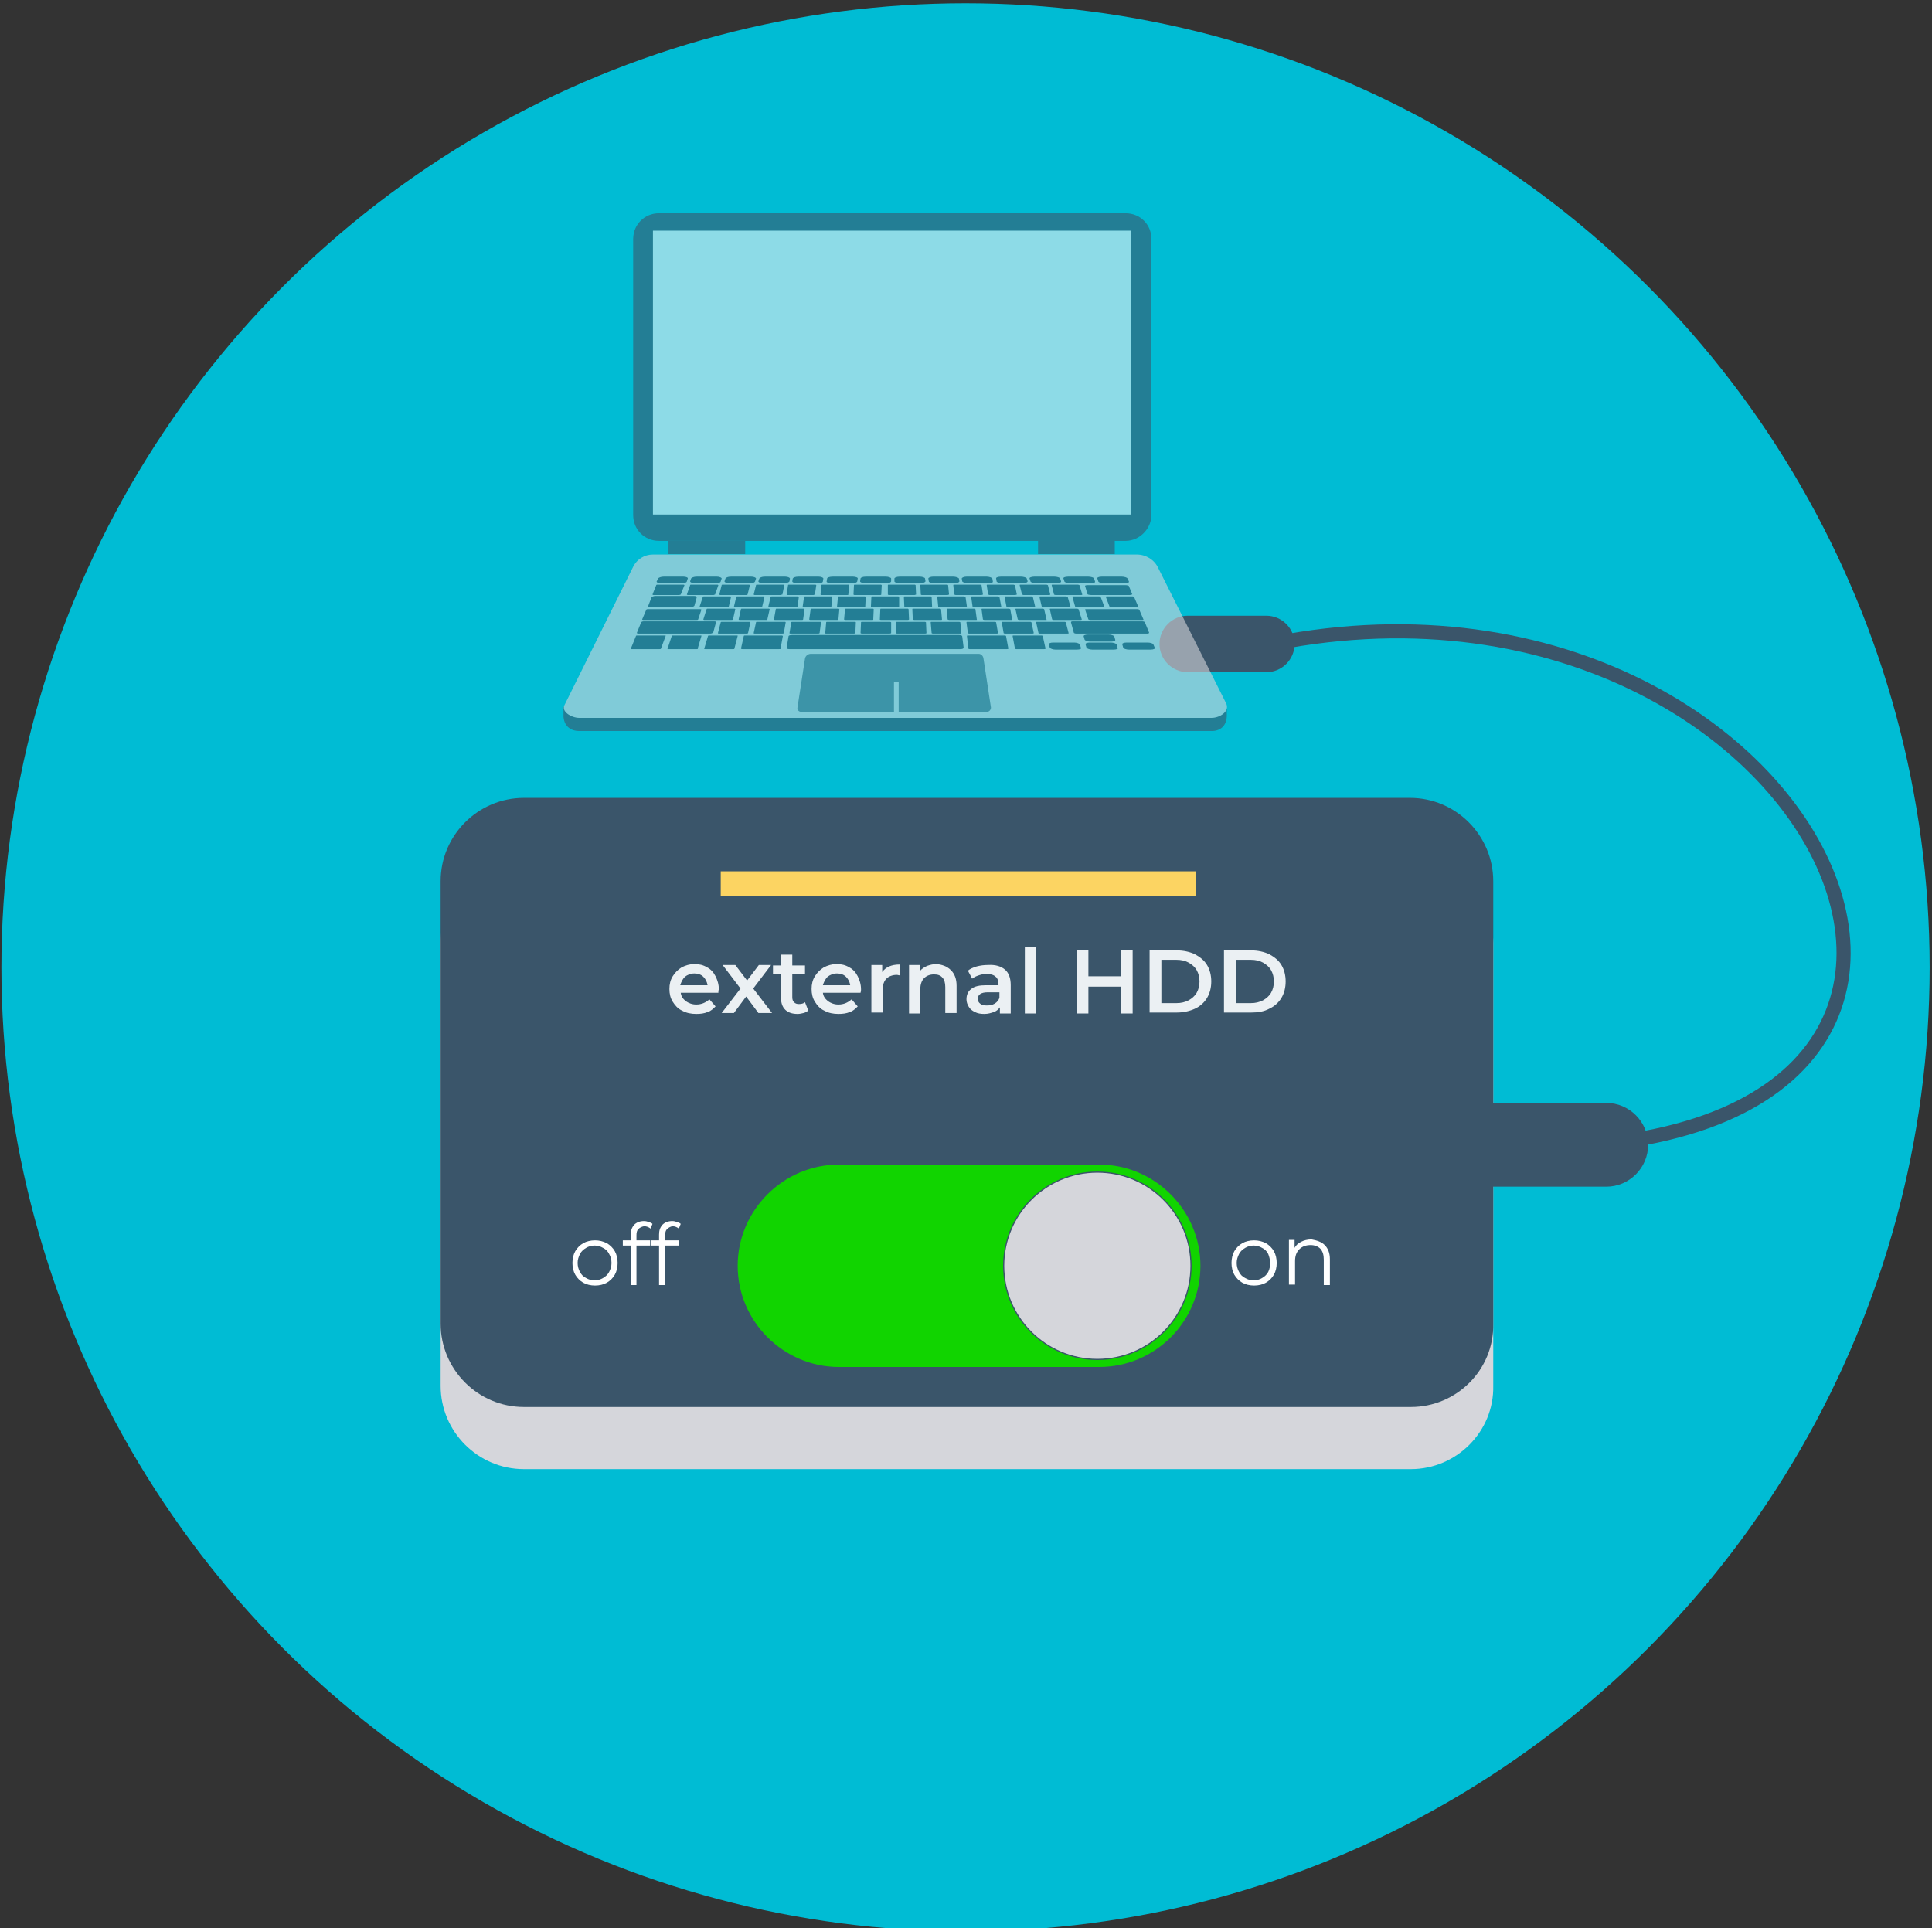
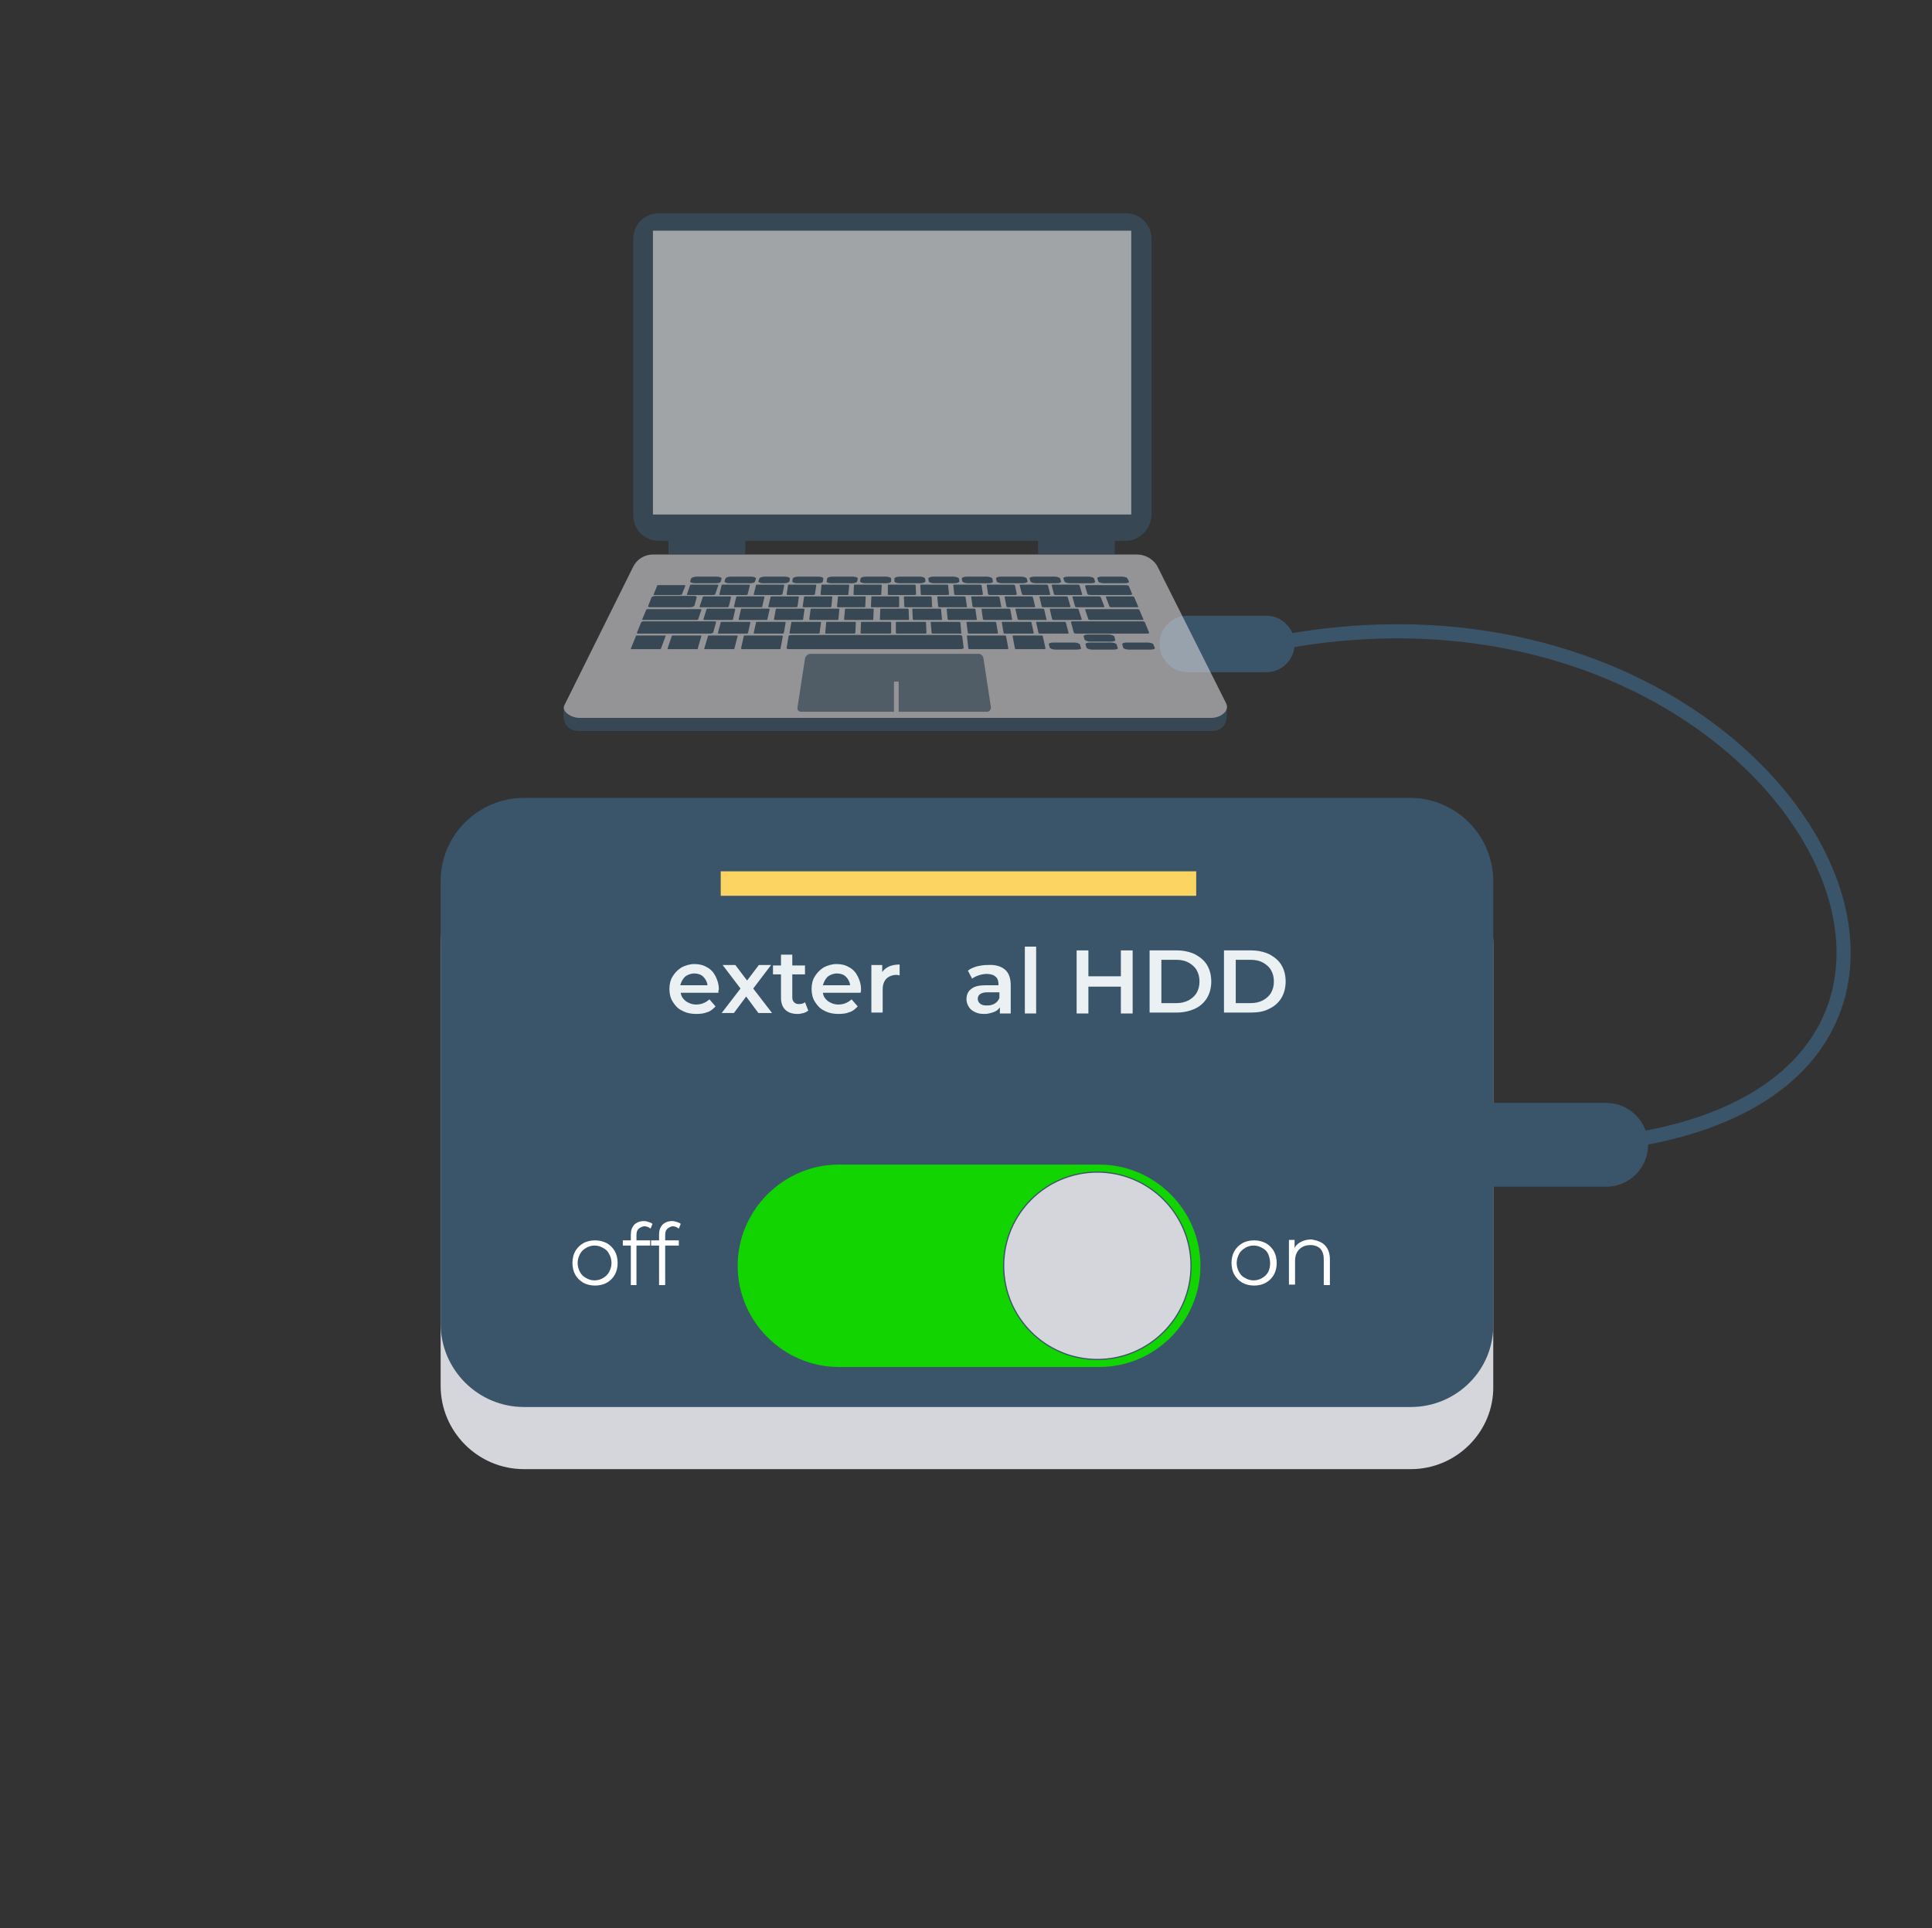
<svg xmlns="http://www.w3.org/2000/svg" version="1.1" id="Layer_1" x="0px" y="0px" viewBox="0 0 410.4 409.6" style="enable-background:new 0 0 410.4 409.6;" xml:space="preserve">
  <rect x="0" y="0" width="410.4" height="409.6" fill="#333333" stroke="none" />
  <style type="text/css">
	.st0{fill:#00BCD4;}
	.st1{fill:#3A556A;}
	.st2{opacity:0.6;}
	.st3{fill:#D5D6DB;}
	.st4{fill:#EBF0F3;}
	.st5{fill:#64798A;}
	.st6{fill:none;stroke:#3A556A;stroke-width:3;stroke-miterlimit:10;}
	.st7{fill:#FCD462;}
	.st8{enable-background:new    ;}
	.st9{fill:#11D400;}
	.st10{fill:#D5D6DB;stroke:#3A556A;stroke-width:0.25;stroke-miterlimit:10;}
	.st11{fill:#FFFFFF;}
</style>
  <g id="bg">
    <g>
-       <circle class="st0" cx="205.1" cy="205.5" r="204.8" />
-     </g>
+       </g>
  </g>
  <path class="st1" d="M269,142.8h-16.7c-3.3,0-6-2.7-6-6l0,0c0-3.3,2.7-6,6-6H269c3.3,0,6,2.7,6,6l0,0  C275,140.1,272.3,142.8,269,142.8z" />
  <g id="laptop" class="st2">
    <path class="st1" d="M257.4,155.3H123c-1.5,0-3.1-0.8-3.3-3v-2l14.7-27.2c0.8-1.6,2.4-2.6,4.2-2.6h102.9c1.9,0,6.2,3.7,7,5.5   l12.1,24.8v0.9C260.7,154.3,259.1,155.3,257.4,155.3z" />
    <path class="st3" d="M257.4,152.5H123c-1.5,0-4-1.3-3-2.9l14.5-29.2c0.8-1.6,2.4-2.6,4.2-2.6h102.8c1.9,0,3.7,1.1,4.5,2.8   l14.4,28.7C261.4,151.1,259.1,152.5,257.4,152.5z" />
    <path class="st1" d="M239.1,114.9H140c-3.1,0-5.5-2.4-5.5-5.5V50.8c0-3.1,2.4-5.5,5.5-5.5h99.1c3.1,0,5.5,2.4,5.5,5.5v58.5   C244.6,112.4,242,114.9,239.1,114.9z" />
    <rect x="138.7" y="49" class="st4" width="101.6" height="60.3" />
-     <path class="st1" d="M144.7,123.9h-4.3c-0.6,0-1-0.2-0.9-0.4l0.3-0.6c0.1-0.2,0.6-0.4,1.2-0.4h4.2c0.5,0,1,0.2,0.9,0.4l-0.2,0.6   C145.9,123.8,145.2,123.9,144.7,123.9z" />
    <path class="st1" d="M151.9,123.9h-4.3c-0.6,0-1-0.2-1-0.4l0.2-0.6c0.1-0.2,0.6-0.4,1.2-0.4h4.3c0.5,0,1,0.2,1,0.4l-0.2,0.6   C153.1,123.8,152.5,123.9,151.9,123.9z" />
    <path class="st1" d="M159.2,123.9h-4.3c-0.6,0-1-0.2-1-0.4l0.2-0.6c0.1-0.2,0.5-0.4,1.2-0.4h4.3c0.5,0,1,0.2,1,0.4l-0.2,0.6   C160.3,123.8,159.8,123.9,159.2,123.9z" />
    <path class="st1" d="M166.4,123.9h-4.3c-0.6,0-1-0.2-1-0.4l0.2-0.6c0.1-0.2,0.5-0.4,1.2-0.4h4.3c0.5,0,1,0.2,1,0.4l-0.1,0.6   C167.5,123.8,167,123.9,166.4,123.9z" />
    <path class="st1" d="M173.6,123.9h-4.3c-0.6,0-1-0.2-1-0.4l0.1-0.6c0.1-0.2,0.5-0.4,1.2-0.4h4.3c0.5,0,1,0.2,1,0.4l-0.1,0.6   C174.8,123.8,174.3,123.9,173.6,123.9z" />
    <path class="st1" d="M180.9,123.9h-4.3c-0.6,0-1.1-0.2-1-0.4l0.1-0.6c0-0.2,0.5-0.4,1.2-0.4h4.3c0.5,0,1.1,0.2,1,0.4l-0.1,0.6   C182,123.8,181.5,123.9,180.9,123.9z" />
    <path class="st1" d="M188.1,123.9h-4.3c-0.6,0-1.1-0.2-1.1-0.4l0.1-0.6c0-0.2,0.5-0.4,1.1-0.4h4.3c0.5,0,1.1,0.2,1.1,0.4v0.6   C189.2,123.8,188.8,123.9,188.1,123.9z" />
    <path class="st1" d="M195.4,123.9h-4.3c-0.6,0-1.1-0.2-1.1-0.4v-0.6c0-0.2,0.5-0.4,1.1-0.4h4.3c0.5,0,1.1,0.2,1.1,0.4l0.1,0.6   C196.4,123.8,196,123.9,195.4,123.9z" />
    <path class="st1" d="M202.6,123.9h-4.2c-0.6,0-1.1-0.2-1.1-0.4l-0.1-0.6c0-0.2,0.5-0.4,1-0.4h4.3c0.5,0,1.1,0.2,1.2,0.4l0.1,0.6   C203.7,123.8,203.2,123.9,202.6,123.9z" />
    <path class="st1" d="M209.9,123.9h-4.3c-0.6,0-1.1-0.2-1.2-0.4l-0.1-0.6c0-0.2,0.5-0.4,1-0.4h4.3c0.5,0,1.1,0.2,1.2,0.4l0.1,0.6   C211,123.8,210.5,123.9,209.9,123.9z" />
    <path class="st1" d="M217.1,123.9h-4.2c-0.6,0-1.2-0.2-1.2-0.4l-0.1-0.6c-0.1-0.2,0.4-0.4,1-0.4h4.3c0.5,0,1.2,0.2,1.2,0.4l0.2,0.6   C218.2,123.8,217.7,123.9,217.1,123.9z" />
    <path class="st1" d="M224.4,123.9h-4.3c-0.6,0-1.2-0.2-1.2-0.4l-0.2-0.6c-0.1-0.2,0.4-0.4,1-0.4h4.3c0.5,0,1.2,0.2,1.2,0.4l0.2,0.6   C225.4,123.8,225,123.9,224.4,123.9z" />
    <path class="st1" d="M231.6,123.9h-4.3c-0.6,0-1.2-0.2-1.2-0.4l-0.2-0.6c-0.1-0.2,0.3-0.4,1-0.4h4.3c0.5,0,1.2,0.2,1.2,0.4l0.2,0.6   C232.7,123.8,232.3,123.9,231.6,123.9z" />
    <path class="st1" d="M238.8,123.9h-4.3c-0.6,0-1.2-0.2-1.2-0.4l-0.2-0.6c-0.1-0.2,0.3-0.4,0.9-0.4h4.3c0.5,0,1.2,0.2,1.2,0.4   l0.3,0.6C239.9,123.8,239.5,123.9,238.8,123.9z" />
-     <path class="st1" d="M144.3,126.4h-5.5c-0.1,0-0.2-0.1-0.2-0.1l0.8-2c0-0.1,0.2-0.1,0.3-0.1h5.5c0.1,0,0.2,0.1,0.2,0.1l-0.8,2   C144.5,126.3,144.4,126.4,144.3,126.4z" />
+     <path class="st1" d="M144.3,126.4h-5.5l0.8-2c0-0.1,0.2-0.1,0.3-0.1h5.5c0.1,0,0.2,0.1,0.2,0.1l-0.8,2   C144.5,126.3,144.4,126.4,144.3,126.4z" />
    <path class="st1" d="M154.4,129h-5.6c-0.1,0-0.2-0.1-0.2-0.1l0.7-2.1c0-0.1,0.1-0.1,0.3-0.1h5.5c0.1,0,0.2,0.1,0.2,0.1l-0.5,2.1   C154.6,129,154.6,129,154.4,129z" />
    <path class="st1" d="M155.3,131.7h-5.7c-0.1,0-0.2-0.1-0.2-0.1l0.7-2.2c0-0.1,0.2-0.1,0.3-0.1h5.6c0.1,0,0.2,0.1,0.2,0.1l-0.5,2.2   C155.6,131.7,155.5,131.7,155.3,131.7z" />
    <path class="st1" d="M158.5,134.6h-5.8c-0.2,0-0.2-0.1-0.2-0.1l0.6-2.3c0-0.1,0.2-0.1,0.3-0.1h5.8c0.2,0,0.2,0.1,0.2,0.1l-0.5,2.3   C158.8,134.6,158.7,134.6,158.5,134.6z" />
    <path class="st1" d="M140.1,137.9h-5.9c-0.2,0-0.3-0.1-0.2-0.1l1.1-2.7c0-0.1,0.2-0.1,0.3-0.1h5.8c0.2,0,0.3,0.1,0.2,0.1l-1,2.7   C140.4,137.9,140.2,137.9,140.1,137.9z" />
    <path class="st1" d="M148,137.9h-6c-0.2,0-0.3-0.1-0.2-0.1l0.9-2.7c0-0.1,0.2-0.1,0.3-0.1h5.8c0.2,0,0.3,0.1,0.2,0.1l-0.8,2.7   C148.4,137.9,148.2,137.9,148,137.9z" />
    <path class="st1" d="M155.7,137.9h-5.9c-0.2,0-0.3-0.1-0.2-0.1l0.8-2.7c0-0.1,0.2-0.1,0.3-0.1h5.8c0.2,0,0.3,0.1,0.2,0.1l-0.7,2.7   C156,137.9,155.9,137.9,155.7,137.9z" />
    <path class="st1" d="M165.5,137.9h-7.8c-0.2,0-0.3-0.1-0.3-0.1l0.6-2.7c0-0.1,0.2-0.1,0.3-0.1h7.7c0.2,0,0.3,0.1,0.3,0.1l-0.5,2.7   C165.9,137.9,165.7,137.9,165.5,137.9z" />
    <path class="st1" d="M213.9,137.9H206c-0.2,0-0.3-0.1-0.3-0.1l-0.3-2.7c0-0.1,0.1-0.1,0.3-0.1h7.7c0.2,0,0.3,0.1,0.3,0.1l0.5,2.7   C214.1,137.9,214,137.9,213.9,137.9z" />
    <path class="st1" d="M221.8,137.9h-5.9c-0.2,0-0.3-0.1-0.3-0.1l-0.5-2.7c0-0.1,0.1-0.1,0.3-0.1h5.8c0.2,0,0.3,0.1,0.3,0.1l0.6,2.7   C222,137.9,221.9,137.9,221.8,137.9z" />
    <path class="st1" d="M204,137.9h-36.3c-0.4,0-0.7-0.1-0.6-0.3l0.4-2.4c0-0.2,0.3-0.3,0.8-0.3h35.4c0.4,0,0.7,0.1,0.7,0.3l0.3,2.4   C204.7,137.8,204.4,137.9,204,137.9z" />
    <path class="st1" d="M166.1,134.6h-5.8c-0.2,0-0.2-0.1-0.2-0.1l0.5-2.3c0-0.1,0.1-0.1,0.3-0.1h5.8c0.2,0,0.2,0.1,0.2,0.1l-0.4,2.3   C166.4,134.6,166.3,134.6,166.1,134.6z" />
    <path class="st1" d="M173.7,134.6h-5.8c-0.2,0-0.2-0.1-0.2-0.1l0.4-2.3c0-0.1,0.1-0.1,0.3-0.1h5.8c0.2,0,0.2,0.1,0.2,0.1l-0.3,2.3   C174,134.6,173.9,134.6,173.7,134.6z" />
    <path class="st1" d="M181.3,134.6h-5.8c-0.2,0-0.3-0.1-0.2-0.1l0.2-2.3c0-0.1,0.1-0.1,0.3-0.1h5.8c0.2,0,0.2,0.1,0.2,0.1l-0.1,2.3   C181.5,134.6,181.5,134.6,181.3,134.6z" />
    <path class="st1" d="M188.9,134.6h-5.8c-0.2,0-0.3-0.1-0.3-0.1l0.1-2.3c0-0.1,0.1-0.1,0.3-0.1h5.8c0.2,0,0.3,0.1,0.3,0.1v2.3   C189.2,134.6,189,134.6,188.9,134.6z" />
    <path class="st1" d="M196.4,134.6h-5.8c-0.2,0-0.3-0.1-0.3-0.1v-2.3c0-0.1,0.1-0.1,0.3-0.1h5.8c0.2,0,0.3,0.1,0.3,0.1l0.1,2.3   C196.7,134.6,196.7,134.6,196.4,134.6z" />
    <path class="st1" d="M204,134.6h-5.8c-0.2,0-0.3-0.1-0.3-0.1l-0.2-2.3c0-0.1,0.1-0.1,0.2-0.1h5.8c0.2,0,0.3,0.1,0.3,0.1l0.2,2.3   C204.3,134.6,204.2,134.6,204,134.6z" />
    <path class="st1" d="M211.7,134.6h-5.8c-0.2,0-0.3-0.1-0.3-0.1l-0.3-2.3c0-0.1,0.1-0.1,0.2-0.1h5.8c0.2,0,0.3,0.1,0.3,0.1l0.4,2.3   C211.9,134.6,211.8,134.6,211.7,134.6z" />
    <path class="st1" d="M219.3,134.6h-5.8c-0.2,0-0.3-0.1-0.3-0.1l-0.4-2.3c0-0.1,0.1-0.1,0.2-0.1h5.8c0.2,0,0.3,0.1,0.3,0.1l0.5,2.3   C219.5,134.6,219.4,134.6,219.3,134.6z" />
    <path class="st1" d="M228.8,138h-4.6c-0.5,0-1.1-0.2-1.2-0.4l-0.2-0.7c-0.1-0.2,0.3-0.4,0.9-0.4h4.5c0.5,0,1.1,0.2,1.2,0.4l0.2,0.7   C229.8,137.8,229.4,138,228.8,138z" />
    <path class="st1" d="M236.6,138H232c-0.5,0-1.1-0.2-1.2-0.4l-0.2-0.7c-0.1-0.2,0.3-0.4,0.9-0.4h4.5c0.5,0,1.1,0.2,1.2,0.4l0.2,0.7   C237.6,137.8,237.2,138,236.6,138z" />
    <path class="st1" d="M236.1,136.3h-4.5c-0.5,0-1.1-0.2-1.2-0.4l-0.2-0.7c-0.1-0.2,0.3-0.4,0.9-0.4h4.4c0.5,0,1.1,0.2,1.2,0.4   l0.2,0.7C237,136.1,236.6,136.3,236.1,136.3z" />
    <path class="st1" d="M244.4,138h-4.6c-0.5,0-1.2-0.2-1.2-0.4l-0.2-0.7c-0.1-0.2,0.3-0.4,0.9-0.4h4.5c0.5,0,1.2,0.2,1.2,0.4l0.3,0.7   C245.4,137.8,245.1,138,244.4,138z" />
    <path class="st1" d="M162.8,131.7h-5.7c-0.1,0-0.2-0.1-0.2-0.1l0.5-2.2c0-0.1,0.1-0.1,0.3-0.1h5.6c0.1,0,0.2,0.1,0.2,0.1l-0.5,2.2   C163.1,131.7,163,131.7,162.8,131.7z" />
    <path class="st1" d="M170.3,131.7h-5.7c-0.1,0-0.2-0.1-0.2-0.1l0.4-2.2c0-0.1,0.1-0.1,0.3-0.1h5.6c0.1,0,0.2,0.1,0.2,0.1l-0.3,2.2   C170.6,131.7,170.4,131.7,170.3,131.7z" />
    <path class="st1" d="M177.8,131.7h-5.7c-0.1,0-0.2-0.1-0.2-0.1l0.3-2.2c0-0.1,0.1-0.1,0.3-0.1h5.6c0.1,0,0.2,0.1,0.2,0.1l-0.2,2.2   C178.1,131.7,177.9,131.7,177.8,131.7z" />
    <path class="st1" d="M185.2,131.7h-5.7c-0.1,0-0.2-0.1-0.2-0.1l0.2-2.2c0-0.1,0.1-0.1,0.3-0.1h5.6c0.1,0,0.2,0.1,0.2,0.1l-0.1,2.2   C185.6,131.7,185.4,131.7,185.2,131.7z" />
    <path class="st1" d="M192.8,131.7h-5.7c-0.1,0-0.3-0.1-0.2-0.1l0.1-2.2c0-0.1,0.1-0.1,0.2-0.1h5.6c0.1,0,0.2,0.1,0.2,0.1l0.1,2.2   C193,131.7,192.9,131.7,192.8,131.7z" />
    <path class="st1" d="M199.9,131.7h-5.7c-0.1,0-0.3-0.1-0.3-0.1l-0.1-2.2c0-0.1,0.1-0.1,0.2-0.1h5.6c0.1,0,0.3,0.1,0.3,0.1l0.2,2.2   C200.1,131.7,200,131.7,199.9,131.7z" />
    <path class="st1" d="M207.3,131.7h-5.7c-0.1,0-0.3-0.1-0.3-0.1l-0.2-2.2c0-0.1,0.1-0.1,0.2-0.1h5.6c0.1,0,0.3,0.1,0.3,0.1l0.3,2.2   C207.6,131.7,207.5,131.7,207.3,131.7z" />
    <path class="st1" d="M214.8,131.7h-5.7c-0.1,0-0.3-0.1-0.3-0.1l-0.3-2.2c0-0.1,0.1-0.1,0.2-0.1h5.6c0.1,0,0.3,0.1,0.3,0.1l0.4,2.2   C215,131.7,215,131.7,214.8,131.7z" />
    <path class="st1" d="M222.2,131.7h-5.7c-0.1,0-0.3-0.1-0.3-0.1l-0.5-2.2c0-0.1,0.1-0.1,0.2-0.1h5.6c0.1,0,0.3,0.1,0.3,0.1l0.5,2.2   C222.4,131.7,222.3,131.7,222.2,131.7z" />
    <path class="st1" d="M229.5,131.7h-5.7c-0.1,0-0.3-0.1-0.3-0.1l-0.5-2.2c0-0.1,0.1-0.1,0.2-0.1h5.6c0.1,0,0.3,0.1,0.3,0.1l0.7,2.2   C229.7,131.7,229.7,131.7,229.5,131.7z" />
    <path class="st1" d="M226.7,134.6h-5.8c-0.2,0-0.3-0.1-0.3-0.1l-0.5-2.3c0-0.1,0.1-0.1,0.2-0.1h5.8c0.2,0,0.3,0.1,0.3,0.1l0.6,2.3   C227,134.6,226.9,134.6,226.7,134.6z" />
    <path class="st1" d="M242.6,131.7h-11c-0.2,0-0.4-0.1-0.4-0.1l-0.7-2.1c0-0.1,0.1-0.1,0.3-0.1h10.8c0.2,0,0.4,0.1,0.4,0.1l0.9,2.1   C242.9,131.7,242.8,131.7,242.6,131.7z" />
    <path class="st1" d="M243.7,134.6h-15.1c-0.2,0-0.5-0.1-0.5-0.2l-0.6-2.2c0-0.1,0.1-0.2,0.3-0.2h14.9c0.2,0,0.5,0.1,0.5,0.2   l0.9,2.2C244.1,134.5,244,134.6,243.7,134.6z" />
    <path class="st1" d="M147.9,131.7h-11.2c-0.2,0-0.3-0.1-0.3-0.1l0.9-2.1c0.1-0.1,0.2-0.1,0.4-0.1h11c0.2,0,0.3,0.1,0.3,0.1   l-0.7,2.1C148.3,131.7,148,131.7,147.9,131.7z" />
    <path class="st1" d="M150.9,134.6h-15.3c-0.2,0-0.4-0.1-0.3-0.2l0.9-2.2c0.1-0.1,0.2-0.2,0.5-0.2h15.1c0.2,0,0.4,0.1,0.3,0.2   l-0.6,2.2C151.3,134.5,151.1,134.6,150.9,134.6z" />
    <path class="st1" d="M161.7,129h-5.6c-0.1,0-0.2-0.1-0.2-0.1l0.5-2.1c0-0.1,0.1-0.1,0.3-0.1h5.5c0.1,0,0.2,0.1,0.2,0.1l-0.5,2.1   C162,129,161.8,129,161.7,129z" />
    <path class="st1" d="M169,129h-5.6c-0.1,0-0.2-0.1-0.2-0.1l0.5-2.1c0-0.1,0.1-0.1,0.3-0.1h5.5c0.1,0,0.2,0.1,0.2,0.1l-0.3,2.1   C169.2,129,169.1,129,169,129z" />
    <path class="st1" d="M176.3,129h-5.6c-0.1,0-0.2-0.1-0.2-0.1l0.3-2.1c0-0.1,0.1-0.1,0.3-0.1h5.5c0.1,0,0.2,0.1,0.2,0.1l-0.2,2.1   C176.5,129,176.4,129,176.3,129z" />
    <path class="st1" d="M183.6,129H178c-0.1,0-0.2-0.1-0.2-0.1l0.2-2.1c0-0.1,0.1-0.1,0.2-0.1h5.5c0.1,0,0.2,0.1,0.2,0.1l-0.1,2.1   C183.8,129,183.7,129,183.6,129z" />
    <path class="st1" d="M190.8,129h-5.6c-0.1,0-0.2-0.1-0.2-0.1l0.1-2.1c0-0.1,0.1-0.1,0.2-0.1h5.5c0.1,0,0.2,0.1,0.2,0.1v2.1   C191.1,129,190.9,129,190.8,129z" />
    <path class="st1" d="M197.9,129h-5.6c-0.1,0-0.2-0.1-0.2-0.1l-0.1-2.1c0-0.1,0.1-0.1,0.2-0.1h5.5c0.1,0,0.2,0.1,0.2,0.1l0.1,2.1   C198.2,129,198.1,129,197.9,129z" />
    <path class="st1" d="M205.2,129h-5.6c-0.1,0-0.2-0.1-0.3-0.1l-0.2-2.1c0-0.1,0.1-0.1,0.2-0.1h5.5c0.1,0,0.2,0.1,0.3,0.1l0.3,2.1   C205.5,129,205.4,129,205.2,129z" />
    <path class="st1" d="M212.5,129h-5.6c-0.1,0-0.3-0.1-0.3-0.1l-0.3-2.1c0-0.1,0.1-0.1,0.2-0.1h5.5c0.1,0,0.2,0.1,0.3,0.1l0.4,2.1   C212.8,129,212.6,129,212.5,129z" />
    <path class="st1" d="M219.7,129h-5.6c-0.1,0-0.3-0.1-0.3-0.1l-0.4-2.1c0-0.1,0.1-0.1,0.2-0.1h5.5c0.1,0,0.3,0.1,0.3,0.1l0.5,2.1   C220,129,219.8,129,219.7,129z" />
    <path class="st1" d="M227.2,129h-5.6c-0.1,0-0.3-0.1-0.3-0.1l-0.5-2.1c0-0.1,0.1-0.1,0.2-0.1h5.5c0.1,0,0.3,0.1,0.3,0.1l0.6,2.1   C227.3,129,227.2,129,227.2,129z" />
    <path class="st1" d="M234.3,129h-5.6c-0.1,0-0.3-0.1-0.3-0.1l-0.6-2.1c0-0.1,0.1-0.1,0.2-0.1h5.5c0.1,0,0.3,0.1,0.3,0.1l0.8,2.1   C234.5,129,234.4,129,234.3,129z" />
    <path class="st1" d="M241.6,129H236c-0.1,0-0.3-0.1-0.3-0.1l-0.8-2.1c0-0.1,0.1-0.1,0.2-0.1h5.5c0.1,0,0.3,0.1,0.3,0.1l0.9,2.1   C241.9,129,241.7,129,241.6,129z" />
    <path class="st1" d="M151.6,126.4h-5.5c-0.1,0-0.2-0.1-0.2-0.1l0.7-2c0-0.1,0.1-0.1,0.3-0.1h5.5c0.1,0,0.2,0.1,0.2,0.1l-0.7,2   C151.8,126.3,151.6,126.4,151.6,126.4z" />
    <path class="st1" d="M158.5,126.4H153c-0.1,0-0.2-0.1-0.2-0.1l0.5-2c0-0.1,0.1-0.1,0.3-0.1h5.5c0.1,0,0.2,0.1,0.2,0.1l-0.5,2   C158.8,126.3,158.7,126.4,158.5,126.4z" />
    <path class="st1" d="M165.8,126.4h-5.5c-0.1,0-0.2-0.1-0.2-0.1l0.5-2c0-0.1,0.1-0.1,0.3-0.1h5.5c0.1,0,0.2,0.1,0.2,0.1l-0.4,2   C166,126.3,165.9,126.4,165.8,126.4z" />
    <path class="st1" d="M172.8,126.4h-5.5c-0.1,0-0.2-0.1-0.2-0.1l0.3-2c0-0.1,0.1-0.1,0.3-0.1h5.5c0.1,0,0.2,0.1,0.2,0.1l-0.3,2   C173,126.3,172.9,126.4,172.8,126.4z" />
    <path class="st1" d="M180,126.4h-5.5c-0.1,0-0.2-0.1-0.2-0.1l0.2-2c0-0.1,0.1-0.1,0.2-0.1h5.5c0.1,0,0.2,0.1,0.2,0.1l-0.2,2   C180.3,126.3,180.2,126.4,180,126.4z" />
    <path class="st1" d="M187,126.4h-5.5c-0.1,0-0.2-0.1-0.2-0.1l0.1-2c0-0.1,0.1-0.1,0.2-0.1h5.5c0.1,0,0.2,0.1,0.2,0.1l-0.1,2   C187.2,126.3,187.2,126.4,187,126.4z" />
    <path class="st1" d="M194.3,126.4h-5.5c-0.1,0-0.2-0.1-0.2-0.1v-2c0-0.1,0.1-0.1,0.2-0.1h5.5c0.1,0,0.2,0.1,0.2,0.1l0.1,2   C194.5,126.3,194.4,126.4,194.3,126.4z" />
    <path class="st1" d="M201.3,126.4h-5.5c-0.1,0-0.2-0.1-0.2-0.1l-0.1-2c0-0.1,0.1-0.1,0.2-0.1h5.5c0.1,0,0.2,0.1,0.2,0.1l0.2,2   C201.5,126.3,201.4,126.4,201.3,126.4z" />
    <path class="st1" d="M208.5,126.4H203c-0.1,0-0.2-0.1-0.3-0.1l-0.2-2c0-0.1,0.1-0.1,0.2-0.1h5.5c0.1,0,0.2,0.1,0.3,0.1l0.3,2   C208.8,126.3,208.6,126.4,208.5,126.4z" />
    <path class="st1" d="M215.7,126.4h-5.5c-0.1,0-0.2-0.1-0.3-0.1l-0.3-2c0-0.1,0.1-0.1,0.2-0.1h5.5c0.1,0,0.2,0.1,0.3,0.1l0.4,2   C215.9,126.3,215.8,126.4,215.7,126.4z" />
    <path class="st1" d="M222.9,126.4h-5.5c-0.1,0-0.2-0.1-0.3-0.1l-0.5-2c0-0.1,0.1-0.1,0.2-0.1h5.5c0.1,0,0.2,0.1,0.3,0.1l0.5,2   C223.1,126.3,223,126.4,222.9,126.4z" />
    <path class="st1" d="M229.7,126.4h-5.5c-0.1,0-0.3-0.1-0.3-0.1l-0.5-2c0-0.1,0.1-0.1,0.2-0.1h5.4c0.1,0,0.2,0.1,0.3,0.1l0.6,2   C229.9,126.3,229.9,126.4,229.7,126.4z" />
    <path class="st1" d="M240,126.4h-8.2c-0.4,0-0.8-0.1-0.8-0.2l-0.5-1.7c-0.1-0.1,0.2-0.2,0.5-0.2h8c0.4,0,0.8,0.1,0.8,0.2l0.7,1.7   C240.6,126.2,240.4,126.4,240,126.4z" />
    <path class="st1" d="M146.6,129h-8.4c-0.4,0-0.6-0.1-0.5-0.3l0.7-1.8c0.1-0.1,0.4-0.3,0.8-0.3h8.2c0.4,0,0.6,0.1,0.6,0.3l-0.5,1.8   C147.3,128.9,146.9,129,146.6,129z" />
    <rect x="142" y="114.9" class="st1" width="16.3" height="2.8" />
    <rect x="220.5" y="114.8" class="st1" width="16.3" height="2.9" />
    <path class="st5" d="M210.5,150.3l-1.6-10.5c-0.1-0.5-0.5-0.9-1-0.9h-35.7c-0.5,0-1.1,0.4-1.2,1l-1.6,10.4   c-0.1,0.5,0.3,0.9,0.7,0.9h19.8v-6.4h1v6.4h18.8C210.2,151.2,210.5,150.7,210.5,150.3z" />
  </g>
  <g id="Ext_HHD">
    <g>
      <g>
        <path class="st3" d="M299.7,312.1H111.3c-9.8,0-17.7-8-17.7-17.7v-94c0-9.8,8-17.7,17.7-17.7h188.2c9.8,0,17.7,8,17.7,17.7v94     C317.4,304.1,309.4,312.1,299.7,312.1z" />
      </g>
    </g>
    <path class="st1" d="M299.7,298.9H111.3c-9.8,0-17.7-8-17.7-17.7v-94c0-9.8,8-17.7,17.7-17.7h188.2c9.8,0,17.7,8,17.7,17.7v94   C317.4,291,309.4,298.9,299.7,298.9z" />
    <path class="st1" d="M341.2,252.1h-24.7c-4.9,0-8.9-4-8.9-8.9l0,0c0-4.9,4-8.9,8.9-8.9h24.7c4.9,0,8.9,4,8.9,8.9l0,0   C350.1,248.1,346.1,252.1,341.2,252.1z" />
    <path class="st6" d="M294.2,241.5C455,264,394.4,114.9,273.4,136.2" />
    <rect x="153.1" y="185.1" class="st7" width="101" height="5.2" />
    <g class="st8">
      <path class="st4" d="M152.6,210.9h-8c0.1,0.8,0.5,1.3,1.1,1.8c0.6,0.4,1.3,0.7,2.2,0.7c1.1,0,2-0.4,2.8-1.1l1.3,1.5    c-0.5,0.5-1,1-1.7,1.2c-0.7,0.3-1.5,0.4-2.4,0.4c-1.1,0-2.1-0.2-3-0.7c-0.9-0.4-1.5-1.1-2-1.9s-0.7-1.7-0.7-2.7    c0-1,0.2-1.9,0.7-2.7s1.1-1.4,1.9-1.9c0.8-0.4,1.7-0.7,2.7-0.7c1,0,1.9,0.2,2.7,0.7c0.8,0.4,1.4,1.1,1.8,1.9    c0.4,0.8,0.7,1.7,0.7,2.8C152.6,210.4,152.6,210.6,152.6,210.9z M145.5,207.5c-0.5,0.5-0.8,1.1-1,1.8h5.8    c-0.1-0.7-0.4-1.3-0.9-1.8s-1.2-0.7-1.9-0.7C146.7,206.8,146,207.1,145.5,207.5z" />
      <path class="st4" d="M161.1,215.2l-2.6-3.5l-2.6,3.5h-2.6l4-5.2l-3.8-5h2.7l2.5,3.3l2.5-3.3h2.6l-3.8,5l4,5.2H161.1z" />
      <path class="st4" d="M171.7,214.7c-0.3,0.2-0.6,0.4-1,0.5c-0.4,0.1-0.8,0.2-1.3,0.2c-1.1,0-2-0.3-2.6-0.9    c-0.6-0.6-0.9-1.4-0.9-2.6V207h-1.7v-1.9h1.7v-2.3h2.4v2.3h2.7v1.9h-2.7v4.8c0,0.5,0.1,0.9,0.4,1.1c0.2,0.3,0.6,0.4,1,0.4    c0.5,0,1-0.1,1.3-0.4L171.7,214.7z" />
      <path class="st4" d="M182.8,210.9h-8c0.1,0.8,0.5,1.3,1.1,1.8c0.6,0.4,1.3,0.7,2.2,0.7c1.1,0,2-0.4,2.8-1.1l1.3,1.5    c-0.5,0.5-1,1-1.7,1.2c-0.7,0.3-1.5,0.4-2.4,0.4c-1.1,0-2.1-0.2-3-0.7c-0.9-0.4-1.5-1.1-2-1.9s-0.7-1.7-0.7-2.7    c0-1,0.2-1.9,0.7-2.7s1.1-1.4,1.9-1.9c0.8-0.4,1.7-0.7,2.7-0.7c1,0,1.9,0.2,2.7,0.7c0.8,0.4,1.4,1.1,1.8,1.9    c0.4,0.8,0.7,1.7,0.7,2.8C182.9,210.4,182.9,210.6,182.8,210.9z M175.8,207.5c-0.5,0.5-0.8,1.1-1,1.8h5.8    c-0.1-0.7-0.4-1.3-0.9-1.8s-1.2-0.7-1.9-0.7C177,206.8,176.3,207.1,175.8,207.5z" />
      <path class="st4" d="M191.1,204.9v2.3c-0.2,0-0.4-0.1-0.6-0.1c-0.9,0-1.7,0.3-2.2,0.8s-0.8,1.3-0.8,2.3v4.9h-2.4V205h2.3v1.5    C188.1,205.5,189.3,204.9,191.1,204.9z" />
-       <path class="st4" d="M202,206.1c0.8,0.8,1.2,1.9,1.2,3.3v5.8h-2.4v-5.5c0-0.9-0.2-1.6-0.6-2c-0.4-0.5-1-0.7-1.8-0.7    c-0.9,0-1.6,0.3-2.1,0.8c-0.5,0.5-0.8,1.3-0.8,2.3v5.2h-2.4V205h2.3v1.3c0.4-0.5,0.9-0.8,1.5-1.1c0.6-0.2,1.3-0.4,2-0.4    C200.1,204.9,201.2,205.3,202,206.1z" />
      <path class="st4" d="M213.5,206c0.8,0.7,1.2,1.8,1.2,3.3v6h-2.3V214c-0.3,0.4-0.7,0.8-1.3,1s-1.2,0.4-2,0.4c-0.8,0-1.4-0.1-2-0.4    c-0.6-0.3-1-0.6-1.3-1.1c-0.3-0.5-0.5-1-0.5-1.6c0-0.9,0.3-1.7,1-2.2c0.7-0.6,1.8-0.8,3.2-0.8h2.6v-0.2c0-0.7-0.2-1.3-0.6-1.6    c-0.4-0.4-1.1-0.6-1.9-0.6c-0.6,0-1.1,0.1-1.7,0.3c-0.6,0.2-1,0.4-1.4,0.7l-0.9-1.7c0.5-0.4,1.2-0.7,1.9-0.9    c0.8-0.2,1.5-0.3,2.4-0.3C211.5,204.9,212.7,205.3,213.5,206z M211.3,213.2c0.5-0.3,0.8-0.7,1-1.2v-1.2h-2.5    c-1.4,0-2.1,0.5-2.1,1.4c0,0.4,0.2,0.8,0.5,1c0.3,0.3,0.8,0.4,1.4,0.4C210.3,213.6,210.8,213.5,211.3,213.2z" />
      <path class="st4" d="M217.7,201.1h2.4v14.2h-2.4V201.1z" />
      <path class="st4" d="M240.6,201.9v13.4h-2.5v-5.7h-6.9v5.7h-2.5v-13.4h2.5v5.5h6.9v-5.5H240.6z" />
      <path class="st4" d="M244.2,201.9h5.8c1.4,0,2.7,0.3,3.8,0.8c1.1,0.6,2,1.3,2.6,2.3c0.6,1,0.9,2.2,0.9,3.5c0,1.3-0.3,2.5-0.9,3.5    c-0.6,1-1.5,1.8-2.6,2.3s-2.4,0.8-3.8,0.8h-5.8V201.9z M249.9,213.1c1,0,1.8-0.2,2.6-0.6c0.7-0.4,1.3-0.9,1.7-1.6s0.6-1.5,0.6-2.4    c0-0.9-0.2-1.7-0.6-2.4s-1-1.2-1.7-1.6c-0.7-0.4-1.6-0.6-2.6-0.6h-3.2v9.2H249.9z" />
      <path class="st4" d="M260,201.9h5.8c1.4,0,2.7,0.3,3.8,0.8c1.1,0.6,2,1.3,2.6,2.3c0.6,1,0.9,2.2,0.9,3.5c0,1.3-0.3,2.5-0.9,3.5    c-0.6,1-1.5,1.8-2.6,2.3c-1.1,0.6-2.4,0.8-3.8,0.8H260V201.9z M265.7,213.1c1,0,1.8-0.2,2.6-0.6c0.7-0.4,1.3-0.9,1.7-1.6    c0.4-0.7,0.6-1.5,0.6-2.4c0-0.9-0.2-1.7-0.6-2.4c-0.4-0.7-1-1.2-1.7-1.6c-0.7-0.4-1.6-0.6-2.6-0.6h-3.2v9.2H265.7z" />
    </g>
  </g>
  <path class="st9" d="M233.5,290.4h-55.3c-11.8,0-21.5-9.7-21.5-21.5l0,0c0-11.8,9.7-21.5,21.5-21.5h55.3c11.8,0,21.5,9.7,21.5,21.5  l0,0C255,280.7,245.4,290.4,233.5,290.4z" />
  <circle class="st10" cx="233.1" cy="268.9" r="19.9" />
  <g class="st8">
    <path class="st11" d="M263.9,272.5c-0.7-0.4-1.3-1-1.7-1.7c-0.4-0.7-0.6-1.6-0.6-2.5c0-0.9,0.2-1.8,0.6-2.5c0.4-0.7,1-1.3,1.7-1.7   s1.6-0.6,2.5-0.6s1.7,0.2,2.5,0.6c0.7,0.4,1.3,1,1.7,1.7c0.4,0.7,0.6,1.6,0.6,2.5c0,0.9-0.2,1.8-0.6,2.5c-0.4,0.7-1,1.3-1.7,1.7   c-0.7,0.4-1.6,0.6-2.5,0.6S264.6,272.9,263.9,272.5z M268.1,271.5c0.5-0.3,1-0.7,1.3-1.3c0.3-0.6,0.4-1.2,0.4-1.9   c0-0.7-0.2-1.4-0.4-1.9c-0.3-0.6-0.7-1-1.3-1.3c-0.5-0.3-1.1-0.5-1.8-0.5s-1.3,0.2-1.8,0.5c-0.5,0.3-1,0.7-1.3,1.3   c-0.3,0.6-0.5,1.2-0.5,1.9c0,0.7,0.2,1.4,0.5,1.9c0.3,0.6,0.7,1,1.3,1.3c0.5,0.3,1.1,0.5,1.8,0.5S267.6,271.8,268.1,271.5z" />
    <path class="st11" d="M281.4,264.5c0.7,0.7,1.1,1.7,1.1,3v5.5h-1.3v-5.4c0-1-0.2-1.7-0.7-2.3c-0.5-0.5-1.2-0.8-2.1-0.8   c-1,0-1.8,0.3-2.4,0.9c-0.6,0.6-0.9,1.4-0.9,2.5v5h-1.3v-9.5h1.2v1.7c0.3-0.6,0.8-1,1.4-1.3c0.6-0.3,1.3-0.5,2.2-0.5   C279.7,263.5,280.7,263.8,281.4,264.5z" />
  </g>
  <g class="st8">
    <path class="st11" d="M123.9,272.5c-0.7-0.4-1.3-1-1.7-1.7c-0.4-0.7-0.6-1.6-0.6-2.5c0-0.9,0.2-1.8,0.6-2.5c0.4-0.7,1-1.3,1.7-1.7   s1.6-0.6,2.5-0.6s1.7,0.2,2.5,0.6c0.7,0.4,1.3,1,1.7,1.7c0.4,0.7,0.6,1.6,0.6,2.5c0,0.9-0.2,1.8-0.6,2.5c-0.4,0.7-1,1.3-1.7,1.7   c-0.7,0.4-1.6,0.6-2.5,0.6S124.6,272.9,123.9,272.5z M128.1,271.5c0.5-0.3,1-0.7,1.3-1.3c0.3-0.6,0.5-1.2,0.5-1.9   c0-0.7-0.2-1.4-0.5-1.9c-0.3-0.6-0.7-1-1.3-1.3c-0.5-0.3-1.1-0.5-1.8-0.5s-1.3,0.2-1.8,0.5c-0.5,0.3-1,0.7-1.3,1.3   c-0.3,0.6-0.5,1.2-0.5,1.9c0,0.7,0.2,1.4,0.5,1.9c0.3,0.6,0.7,1,1.3,1.3c0.5,0.3,1.1,0.5,1.8,0.5S127.6,271.8,128.1,271.5z" />
    <path class="st11" d="M135.6,261.1c-0.3,0.3-0.4,0.7-0.4,1.3v1.1h2.9v1.1h-2.9v8.4H134v-8.4h-1.7v-1.1h1.7v-1.2   c0-0.9,0.2-1.5,0.7-2.1c0.5-0.5,1.2-0.8,2.1-0.8c0.4,0,0.7,0.1,1,0.2c0.3,0.1,0.6,0.2,0.8,0.4l-0.4,1c-0.4-0.3-0.8-0.5-1.4-0.5   C136.3,260.6,135.9,260.8,135.6,261.1z" />
    <path class="st11" d="M141.7,261.1c-0.3,0.3-0.4,0.7-0.4,1.3v1.1h2.9v1.1h-2.9v8.4h-1.3v-8.4h-1.7v-1.1h1.7v-1.2   c0-0.9,0.2-1.5,0.7-2.1c0.5-0.5,1.2-0.8,2.1-0.8c0.4,0,0.7,0.1,1,0.2c0.3,0.1,0.6,0.2,0.8,0.4l-0.4,1c-0.4-0.3-0.8-0.5-1.4-0.5   C142.4,260.6,142,260.8,141.7,261.1z" />
  </g>
</svg>